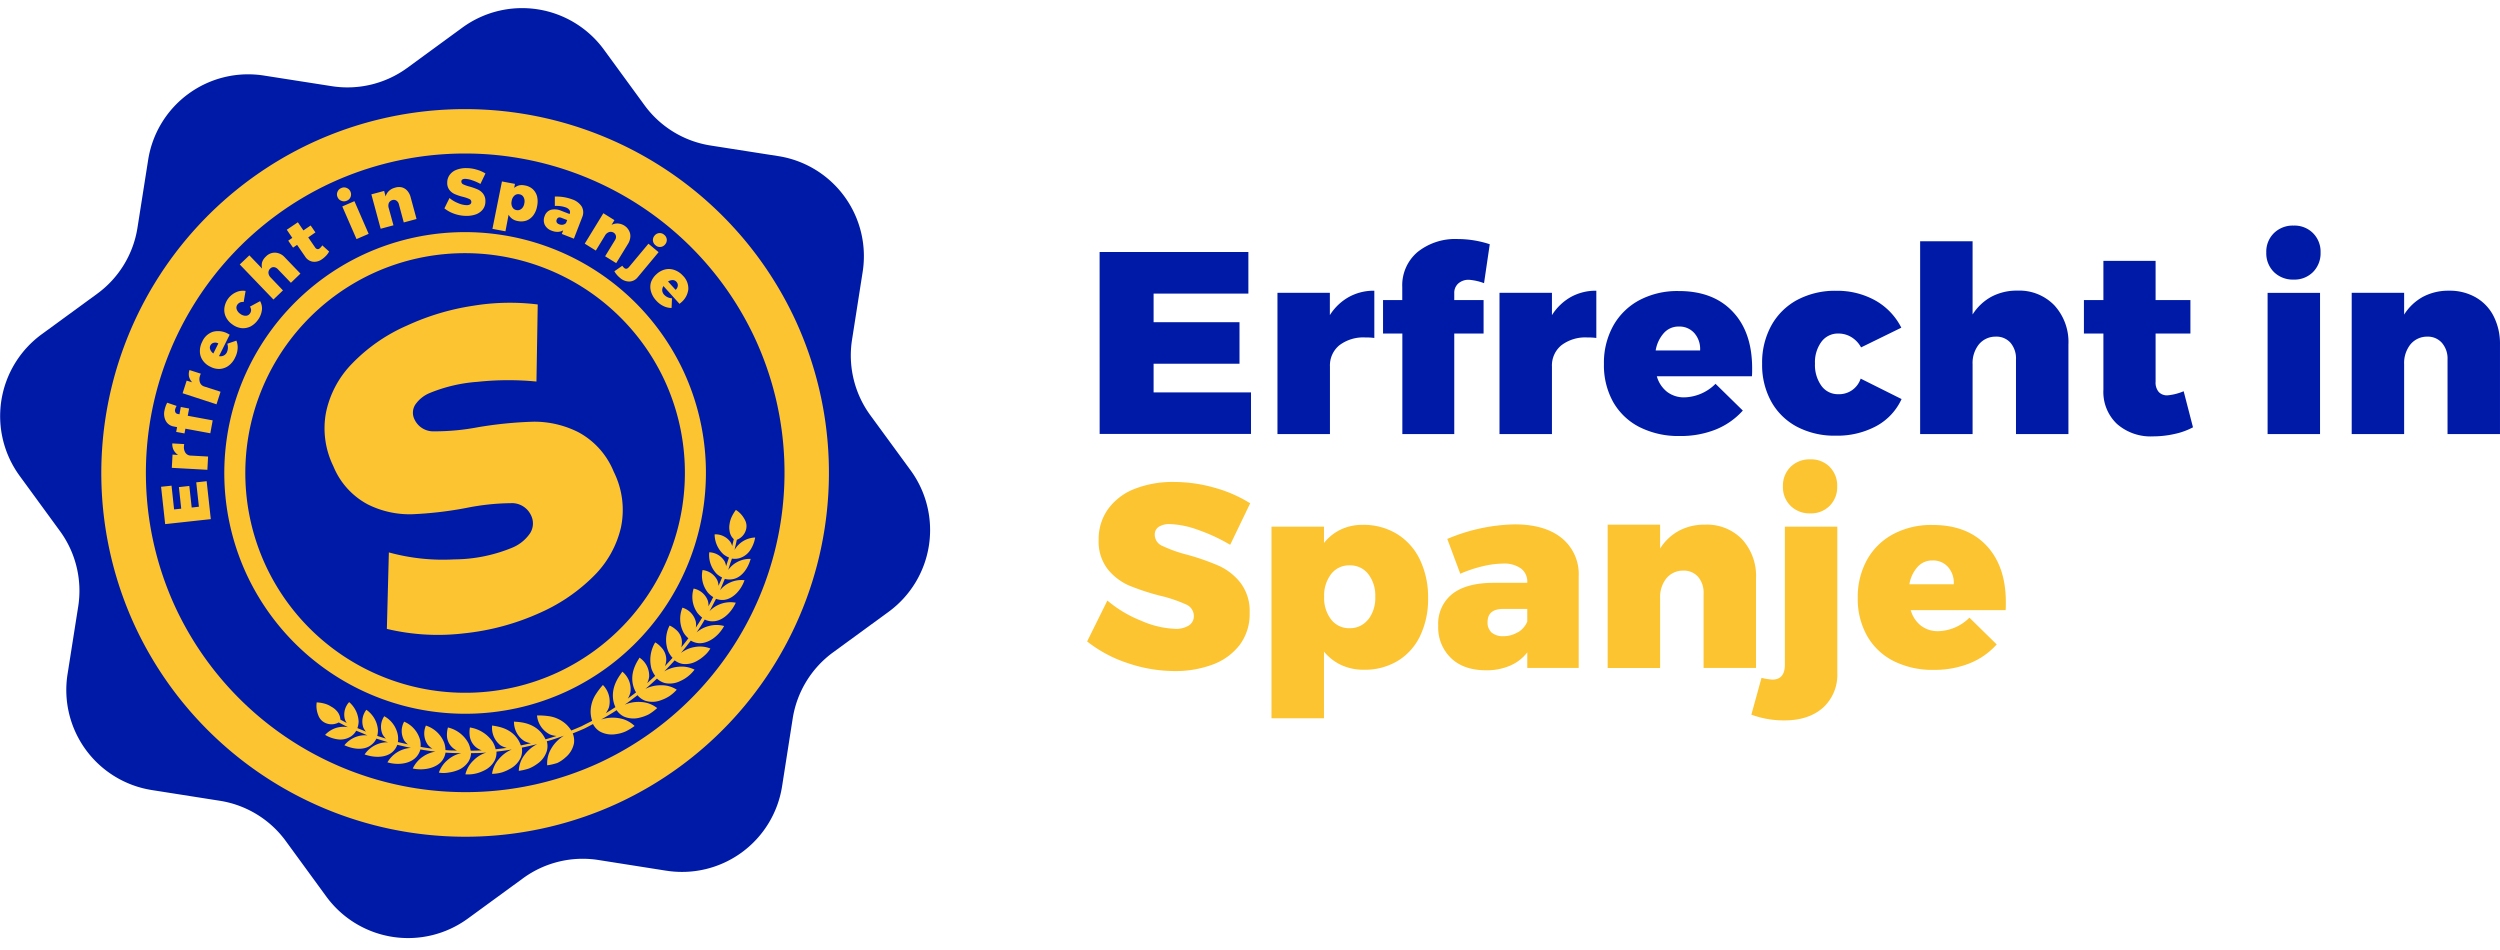
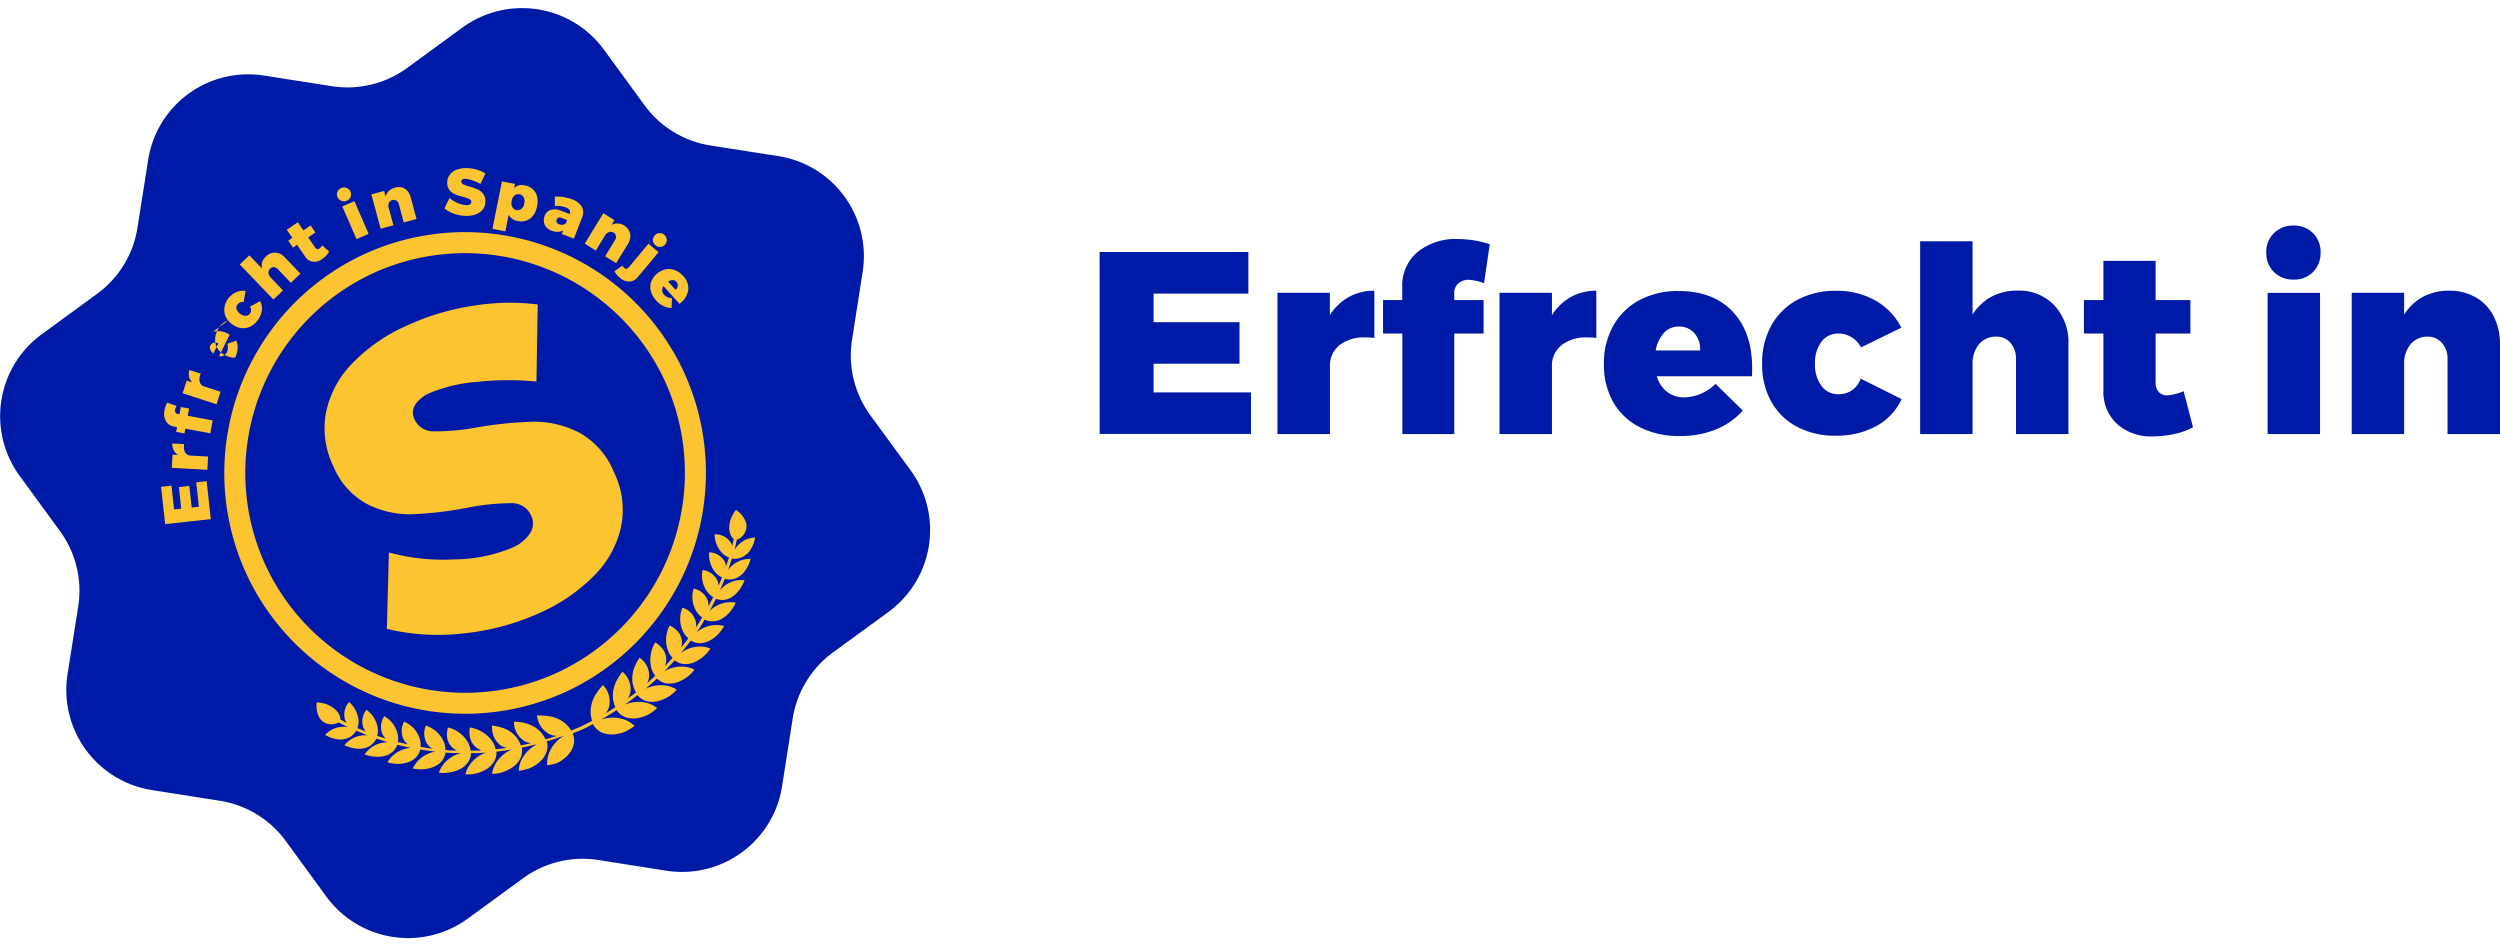
<svg xmlns="http://www.w3.org/2000/svg" width="200" height="76" fill="none" viewBox="0 0 200 76">
  <path fill="#001AA8" d="m53.302 69.656-5.428-.856a8.095 8.095 0 0 0-6.026 1.458l-4.43 3.234a8.103 8.103 0 0 1-11.316-1.772l-3.234-4.43a8.092 8.092 0 0 0-5.29-3.23l-5.428-.855a8.104 8.104 0 0 1-6.748-9.26l.855-5.428A8.095 8.095 0 0 0 4.8 42.49l-3.235-4.43a8.108 8.108 0 0 1 1.773-11.32l4.43-3.235a8.085 8.085 0 0 0 3.23-5.29l.855-5.428a8.098 8.098 0 0 1 9.26-6.743l5.428.85a8.112 8.112 0 0 0 6.025-1.453l4.431-3.238a8.108 8.108 0 0 1 11.32 1.772l3.235 4.43a8.091 8.091 0 0 0 5.29 3.235l5.427.85a8.1 8.1 0 0 1 6.744 9.26l-.85 5.428a8.112 8.112 0 0 0 1.452 6.026l3.24 4.43a8.103 8.103 0 0 1-1.773 11.316l-4.43 3.234a8.121 8.121 0 0 0-3.235 5.29l-.85 5.428a8.103 8.103 0 0 1-9.265 6.753Z" />
  <path fill="#FDC431" d="M38.207 30.546a12.36 12.36 0 0 0-3.806.886 2.61 2.61 0 0 0-1.188.953 1.204 1.204 0 0 0-.044 1.187 1.658 1.658 0 0 0 1.582.935 18.447 18.447 0 0 0 3.482-.328 32.1 32.1 0 0 1 4.466-.443 7.818 7.818 0 0 1 3.59.851 6.246 6.246 0 0 1 2.808 3.146 6.84 6.84 0 0 1 .58 4.457 8.005 8.005 0 0 1-2.18 3.895 14.177 14.177 0 0 1-4.257 2.92 19.604 19.604 0 0 1-6.141 1.665 17.566 17.566 0 0 1-6.15-.359l.16-6.118a16.27 16.27 0 0 0 5.215.558 12.336 12.336 0 0 0 4.608-.917 3.212 3.212 0 0 0 1.48-1.183 1.459 1.459 0 0 0 .061-1.445 1.684 1.684 0 0 0-1.626-.952 18.88 18.88 0 0 0-3.5.372c-1.449.28-2.916.452-4.39.514a7.484 7.484 0 0 1-3.545-.793 6.043 6.043 0 0 1-2.747-3.057 6.88 6.88 0 0 1-.59-4.262 7.868 7.868 0 0 1 2.074-3.922 13.77 13.77 0 0 1 4.43-3.07 19.582 19.582 0 0 1 5.282-1.577 18.141 18.141 0 0 1 5.157-.102l-.102 6.167a23.152 23.152 0 0 0-4.71.022Z" />
-   <path fill="#FDC431" d="M49.403 64.272a29.145 29.145 0 0 1-38.631-14.24 29.149 29.149 0 0 1 14.24-38.635 29.145 29.145 0 0 1 38.635 14.245 29.14 29.14 0 0 1-14.244 38.63ZM26.5 14.622a25.6 25.6 0 0 0-12.486 33.922 25.596 25.596 0 0 0 33.899 12.494A25.591 25.591 0 0 0 60.422 27.12 25.596 25.596 0 0 0 26.5 14.623Z" />
  <path fill="#FDC431" d="M45.282 55.336a19.295 19.295 0 0 1-25.573-9.429 19.295 19.295 0 0 1 9.428-25.573 19.3 19.3 0 0 1 25.574 9.428 19.3 19.3 0 0 1-9.429 25.574Zm-15.44-33.474a17.607 17.607 0 0 0-8.605 23.34 17.607 17.607 0 0 0 23.35 8.605 17.616 17.616 0 0 0 8.595-23.34 17.616 17.616 0 0 0-23.34-8.605ZM13.213 41.929l-.327-2.987.837-.088.204 1.9.571-.061-.186-1.724.833-.093.19 1.728.577-.067-.213-1.95.833-.092.332 3.035-3.65.399Zm.674-5.933a1.023 1.023 0 0 1-.102-.523l.953.053a1.24 1.24 0 0 0-.023.182.815.815 0 0 0 .129.527.53.53 0 0 0 .443.213l1.36.075-.057 1.06-2.845-.156.058-1.059.443.027a1.08 1.08 0 0 1-.36-.399ZM14.042 33a.24.24 0 0 0 .182.116l.133.027.106-.585.665.124-.107.58 1.994.368-.19 1.032-1.994-.367-.071.38-.665-.123.071-.381-.257-.05a.886.886 0 0 1-.642-.442 1.22 1.22 0 0 1-.107-.846c.04-.216.113-.424.217-.616l.754.257a1.009 1.009 0 0 0-.124.288.32.32 0 0 0 .035.239Z" />
-   <path fill="#FDC431" d="M15.123 30.134a.998.998 0 0 1 .036-.531l.908.292a.729.729 0 0 0-.067.168.793.793 0 0 0 0 .545.52.52 0 0 0 .35.315l1.294.416-.323 1.006-2.712-.886.324-1.01.443.137a1.059 1.059 0 0 1-.253-.452Zm1.914-3.593c.404-.105.833-.05 1.196.155l.142.08-.855 1.715a.577.577 0 0 0 .372-.045.567.567 0 0 0 .257-.261.949.949 0 0 0 .036-.687l.726-.248c.084.21.118.435.098.66-.021.245-.09.483-.204.7a1.702 1.702 0 0 1-.523.651 1.33 1.33 0 0 1-.695.253c-.266.01-.53-.05-.762-.177a1.51 1.51 0 0 1-.607-.51 1.258 1.258 0 0 1-.226-.704 1.617 1.617 0 0 1 .186-.785 1.424 1.424 0 0 1 .86-.797Zm.049.886a.394.394 0 0 0-.261.222.385.385 0 0 0 0 .328.7.7 0 0 0 .243.3l.399-.801a.496.496 0 0 0-.381-.049Zm2.126-3.234a.51.51 0 0 0-.217.173.412.412 0 0 0-.062.372c.05.149.148.277.28.363a.705.705 0 0 0 .442.16.399.399 0 0 0 .337-.178.444.444 0 0 0 0-.55l.815-.442c.127.223.177.481.142.735-.04.282-.151.549-.323.776a1.658 1.658 0 0 1-.607.527 1.33 1.33 0 0 1-.718.12 1.524 1.524 0 0 1-.722-.302 1.533 1.533 0 0 1-.514-.602 1.29 1.29 0 0 1-.11-.731 1.604 1.604 0 0 1 .934-1.236c.237-.11.5-.145.758-.102l-.155.886a.549.549 0 0 0-.28.03Zm2.818-3.979c.29.02.558.154.75.372l1.253 1.303-.762.735-1.041-1.085a.505.505 0 0 0-.315-.169.376.376 0 0 0-.301.12.443.443 0 0 0-.138.35.612.612 0 0 0 .187.372l.974 1.02-.762.73-2.694-2.804.767-.731 1.023 1.063a1.023 1.023 0 0 1 0-.518c.06-.17.162-.323.297-.443a.975.975 0 0 1 .762-.315Zm4.298-.093a1.417 1.417 0 0 1-.23.324c-.1.108-.211.205-.333.288a1.02 1.02 0 0 1-.74.203.886.886 0 0 1-.615-.412l-.643-.935-.323.222-.386-.558.328-.222-.443-.651.886-.598.443.651.58-.394.382.553-.576.4.55.801c.037.063.097.11.168.133a.225.225 0 0 0 .186-.044c.087-.072.161-.157.221-.253l.545.492Zm1.055-3.606.97-.421 1.138 2.614-.97.42-1.139-2.613Zm.363-1.472a.538.538 0 0 1 .297.302.557.557 0 0 1 0 .42.527.527 0 0 1-.302.293.528.528 0 0 1-.443 0 .514.514 0 0 1-.296-.297.517.517 0 0 1 0-.42.535.535 0 0 1 .3-.297.519.519 0 0 1 .448 0h-.004Zm4.391-.057a.886.886 0 0 1 .443.27c.13.15.222.327.27.519l.474 1.745-1.023.275-.39-1.453a.492.492 0 0 0-.2-.293.377.377 0 0 0-.319-.044.443.443 0 0 0-.288.24.644.644 0 0 0 0 .42l.373 1.36-1.024.275-.744-2.751 1.023-.275.115.443a.997.997 0 0 1 .27-.443c.136-.125.3-.213.48-.257.173-.06.36-.07.54-.031Zm5.649-.558a1.872 1.872 0 0 0-.576-.12.398.398 0 0 0-.222.053.186.186 0 0 0-.08.16.249.249 0 0 0 .156.23c.16.073.325.13.496.173.219.06.433.136.642.226.174.075.326.192.443.341.131.175.197.39.186.607.008.232-.062.46-.199.647a1.25 1.25 0 0 1-.545.399 2.218 2.218 0 0 1-.766.128 2.978 2.978 0 0 1-.949-.16 2.656 2.656 0 0 1-.82-.442l.408-.829c.203.173.434.31.683.408.216.098.45.154.686.164a.5.5 0 0 0 .28-.067.222.222 0 0 0 .097-.195.248.248 0 0 0-.16-.23 2.806 2.806 0 0 0-.505-.173 4.076 4.076 0 0 1-.633-.208 1.09 1.09 0 0 1-.443-.332.886.886 0 0 1-.186-.59 1.033 1.033 0 0 1 .19-.62c.134-.185.319-.327.532-.408.254-.098.525-.146.797-.142.28 0 .557.041.825.12.251.068.491.173.713.31l-.403.838a3.456 3.456 0 0 0-.647-.288Zm4.82.691c.175.159.3.365.36.594.059.26.059.532 0 .793-.044.26-.147.508-.302.722a1.219 1.219 0 0 1-.536.412c-.227.08-.47.095-.705.044a1.063 1.063 0 0 1-.443-.177.956.956 0 0 1-.292-.332l-.253 1.329-1.041-.195.762-3.793 1.041.195-.062.324c.112-.095.244-.165.386-.204.146-.032.297-.032.443 0 .237.033.46.133.642.288Zm-.886 1.586a.709.709 0 0 0 .226-.443.7.7 0 0 0-.053-.474.443.443 0 0 0-.337-.244.444.444 0 0 0-.399.102.709.709 0 0 0-.225.443.695.695 0 0 0 .053.474.444.444 0 0 0 .332.244.443.443 0 0 0 .394-.102h.01Zm4.82-.177a.953.953 0 0 1 .04.837l-.669 1.728-.965-.377.11-.292a.833.833 0 0 1-.416.124 1.184 1.184 0 0 1-.492-.088.97.97 0 0 1-.572-.483.887.887 0 0 1 0-.7.777.777 0 0 1 .492-.492c.284-.068.582-.038.846.084l.652.253a.328.328 0 0 0 0-.302.567.567 0 0 0-.306-.226 1.893 1.893 0 0 0-.394-.097 2.424 2.424 0 0 0-.479-.022v-.75c.471-.015.94.06 1.383.222.315.1.587.305.77.58Zm-1.51 1.449a.47.47 0 0 0 .252-.133l.093-.24-.443-.172c-.195-.08-.328-.036-.394.133a.265.265 0 0 0 0 .226.332.332 0 0 0 .195.15.54.54 0 0 0 .297.036Zm5.286.469a.885.885 0 0 1 .11.51c-.016.197-.08.387-.186.554l-.944 1.541-.886-.549.785-1.285c.07-.1.1-.224.08-.345a.407.407 0 0 0-.187-.262.444.444 0 0 0-.372-.04.59.59 0 0 0-.315.27l-.735 1.206-.886-.554 1.489-2.433.886.554-.23.377a1.02 1.02 0 0 1 .513-.11c.183.014.36.073.514.172.154.097.28.233.364.394Zm-.386 2.987c.129.11.257.084.386-.067l1.56-1.87.81.678-1.661 1.994a.885.885 0 0 1-.674.354 1.116 1.116 0 0 1-.758-.3 1.795 1.795 0 0 1-.443-.52l.634-.442a.99.99 0 0 0 .146.172Zm3.412-2.278a.53.53 0 0 1-.133.399.528.528 0 0 1-.582.178.508.508 0 0 1-.185-.112.536.536 0 0 1-.208-.367.537.537 0 0 1 .133-.404.524.524 0 0 1 .771-.062.529.529 0 0 1 .204.368Zm1.723 3.992a1.586 1.586 0 0 1-.58 1.055l-.124.106-1.285-1.422a.603.603 0 0 0-.098.363.576.576 0 0 0 .155.332.921.921 0 0 0 .625.284l-.031.77a1.44 1.44 0 0 1-.651-.15 1.829 1.829 0 0 1-.58-.443 1.718 1.718 0 0 1-.417-.727 1.295 1.295 0 0 1 0-.735 1.54 1.54 0 0 1 .443-.647c.196-.186.437-.317.7-.38.245-.056.5-.039.735.048.255.09.484.242.665.443a1.435 1.435 0 0 1 .443 1.103Zm-.842-.279a.392.392 0 0 0-.11-.323.381.381 0 0 0-.302-.138.696.696 0 0 0-.368.115l.603.665a.487.487 0 0 0 .177-.319ZM46.55 58.087c-.284.124-.568.244-.851.355a2.346 2.346 0 0 0-.443-.532 2.623 2.623 0 0 0-1.41-.625 6.206 6.206 0 0 0-.885-.049 1.888 1.888 0 0 0 1.028 1.516c.17.07.352.111.536.124-.288.093-.576.186-.886.27a2.297 2.297 0 0 0-.368-.563c-.798-.886-1.954-.815-2.153-.855a1.822 1.822 0 0 0 .837 1.564c.164.083.34.138.523.164-.27.062-.54.124-.811.177a2.143 2.143 0 0 0-.301-.58c-.683-.926-1.804-.953-1.994-1.015a1.773 1.773 0 0 0 .656 1.578c.157.098.329.17.51.212-.293.045-.581.08-.887.111a1.966 1.966 0 0 0-.235-.59 2.702 2.702 0 0 0-1.82-1.151 1.92 1.92 0 0 0-.027.576 1.422 1.422 0 0 0 .505 1.001c.14.11.297.196.465.253-.295.017-.59.026-.886.026-.03-.2-.086-.395-.169-.58a2.512 2.512 0 0 0-1.648-1.276c-.052.181-.08.37-.08.558a1.352 1.352 0 0 0 .798 1.285c-.301 0-.602 0-.917-.035a1.957 1.957 0 0 0-.102-.585 2.335 2.335 0 0 0-1.462-1.374 1.564 1.564 0 0 0 .155 1.538c.104.125.23.23.372.31a20.19 20.19 0 0 1-.952-.142c.014-.187 0-.375-.04-.558a2.215 2.215 0 0 0-1.276-1.462 1.53 1.53 0 0 0 0 1.497c.083.123.186.23.305.32l-.806-.187a1.797 1.797 0 0 0 0-.536 2.158 2.158 0 0 0-1.09-1.529 1.51 1.51 0 0 0-.133 1.458c.072.125.161.238.266.337l-.696-.222c.047-.171.064-.35.053-.527a2.165 2.165 0 0 0-.921-1.56 1.51 1.51 0 0 0-.248 1.405 1.2 1.2 0 0 0 .221.346c-.146-.062-.297-.129-.443-.186l-.248-.102c.06-.164.093-.336.098-.51a2.175 2.175 0 0 0-.758-1.568 1.47 1.47 0 0 0-.354 1.329c.032.123.088.239.163.341l-.509-.27a1.103 1.103 0 0 0-.284-.683 1.507 1.507 0 0 0-.443-.35 1.818 1.818 0 0 0-.443-.217 2.89 2.89 0 0 0-.726-.128c-.05.354-.004.715.133 1.045a1.063 1.063 0 0 0 .629.63 1.197 1.197 0 0 0 1.001-.071c.244.128.492.261.744.38a2.039 2.039 0 0 0-.912.045 2.03 2.03 0 0 0-.922.572c.339.203.719.329 1.112.367a1.56 1.56 0 0 0 .98-.261c.164-.116.3-.267.398-.443l.235.097c.146.058.297.12.443.186l.217.093a2.052 2.052 0 0 0-.93.124 2.145 2.145 0 0 0-.913.665c.802.363 1.648.403 2.184-.053.16-.13.289-.293.377-.479l.94.297a2.123 2.123 0 0 0-.998.209c-.358.17-.664.433-.886.762.886.31 1.773.239 2.26-.226a1.39 1.39 0 0 0 .354-.545c.377.088.74.172 1.095.248a2.326 2.326 0 0 0-1.883 1.156c.921.262 1.852.089 2.321-.443.15-.169.258-.37.315-.59.412.072.81.13 1.205.174a2.448 2.448 0 0 0-1.023.416 2.34 2.34 0 0 0-.79.935c.98.2 1.933-.075 2.358-.642.137-.186.226-.402.261-.63.412.027.816.045 1.21.04h.062a2.431 2.431 0 0 0-1.086.536 2.303 2.303 0 0 0-.717 1.024c.248.042.5.042.748 0a3.1 3.1 0 0 0 .678-.164c.385-.127.716-.38.94-.718.127-.204.198-.438.208-.678.408 0 .815 0 1.227-.049a2.53 2.53 0 0 0-1.046.647c-.312.298-.532.68-.633 1.1a2.8 2.8 0 0 0 1.458-.289 1.83 1.83 0 0 0 .886-.82c.107-.22.156-.464.142-.708.407-.045.82-.102 1.227-.173-.403.17-.758.434-1.037.77a2.26 2.26 0 0 0-.545 1.18 3.1 3.1 0 0 0 .798-.116c.237-.077.466-.18.682-.306a1.91 1.91 0 0 0 .837-.926c.086-.24.11-.497.067-.748.412-.084.824-.178 1.236-.284-.413.207-.768.51-1.037.886-.273.363-.427.8-.443 1.254a4.23 4.23 0 0 0 .81-.186c.237-.095.46-.22.665-.372.366-.245.637-.608.767-1.028a1.44 1.44 0 0 0 0-.78l.341-.097a22.36 22.36 0 0 0 1.032-.35 2.916 2.916 0 0 0-1.023 1.04c-.24.401-.35.865-.319 1.33a4.47 4.47 0 0 0 .81-.186c.239-.115.458-.264.652-.443.348-.285.587-.681.678-1.121a1.55 1.55 0 0 0-.097-.802c.274-.11.549-.222.824-.341.274-.12.531-.27.797-.408a1.5 1.5 0 0 0 .545.594c.394.217.85.292 1.294.213a2.73 2.73 0 0 0 .757-.209 4.43 4.43 0 0 0 .731-.443 2.3 2.3 0 0 0-1.214-.616 2.942 2.942 0 0 0-1.462.102 25.3 25.3 0 0 0 .94-.558c.102-.062.2-.128.297-.195a1.5 1.5 0 0 0 .584.514 1.94 1.94 0 0 0 1.28.084c.25-.06.49-.149.719-.266.236-.144.458-.31.664-.496a2.26 2.26 0 0 0-1.236-.483 2.852 2.852 0 0 0-1.36.209c.35-.244.687-.497 1.019-.758.163.199.375.352.616.443.407.13.846.117 1.245-.036.236-.08.462-.186.673-.319a3.1 3.1 0 0 0 .607-.527 2.176 2.176 0 0 0-1.25-.354 2.696 2.696 0 0 0-1.258.288c.32-.266.625-.54.926-.824.178.17.396.294.634.358.407.086.832.033 1.205-.15.462-.2.864-.519 1.166-.922a2.278 2.278 0 0 0-1.25-.235 2.552 2.552 0 0 0-1.17.377c.288-.297.567-.594.833-.886.19.149.414.248.652.288.4.043.805-.045 1.152-.253.204-.113.394-.25.567-.407.193-.163.356-.358.483-.576a2.294 2.294 0 0 0-1.245-.12 2.526 2.526 0 0 0-1.113.479l.04-.049c.257-.297.505-.616.754-.944.195.121.417.193.646.209.71.04 1.538-.501 2.02-1.374-.4-.11-.822-.11-1.222 0a2.433 2.433 0 0 0-.98.51c.222-.324.444-.665.648-1.028.203.101.428.15.655.141.696 0 1.432-.615 1.83-1.488a2.321 2.321 0 0 0-2.104.682c.172-.315.345-.647.523-.992.206.078.427.107.646.084.674-.076 1.33-.714 1.635-1.573a2.186 2.186 0 0 0-1.152.181c-.315.138-.592.35-.806.62l.381-.908c.2.054.408.063.611.027.692-.11 1.215-.78 1.458-1.626a2.104 2.104 0 0 0-1.094.261c-.28.15-.52.364-.7.625l.066-.226c.049-.15.093-.306.146-.443.031-.08.054-.16.08-.24.193.033.391.024.58-.026.336-.096.63-.3.838-.58A2.6 2.6 0 0 0 60.413 43a1.999 1.999 0 0 0-1.653.997c.067-.275.129-.545.187-.816a1.179 1.179 0 0 0 .704-.717 1.037 1.037 0 0 0-.067-.886 1.989 1.989 0 0 0-.713-.785 3.127 3.127 0 0 0-.372.638 1.96 1.96 0 0 0-.133.492 1.523 1.523 0 0 0 0 .55c.03.253.15.487.337.66-.04.186-.084.372-.129.558a1.109 1.109 0 0 0-.15-.346 1.484 1.484 0 0 0-1.254-.598 2.19 2.19 0 0 0 .704 1.595c.134.108.283.195.443.257a4.993 4.993 0 0 1-.084.253c-.053.155-.097.31-.146.443a1.232 1.232 0 0 0-.12-.39 1.493 1.493 0 0 0-1.227-.722 2.168 2.168 0 0 0 .585 1.715c.131.122.28.223.443.3l-.288.67a1.25 1.25 0 0 0-.084-.421 1.494 1.494 0 0 0-1.192-.842 2.158 2.158 0 0 0 .443 1.821c.12.134.258.249.412.341-.128.253-.257.5-.381.736a1.407 1.407 0 0 0-.049-.443 1.529 1.529 0 0 0-1.138-.975 2.214 2.214 0 0 0 .283 1.918c.114.152.248.286.399.4-.169.283-.337.548-.51.81.032-.16.032-.324 0-.483a1.564 1.564 0 0 0-1.067-1.117 2.34 2.34 0 0 0 .097 2.008c.102.166.229.315.377.443-.186.252-.377.491-.568.722a1.49 1.49 0 0 0 .05-.488 1.33 1.33 0 0 0-.51-.952 1.876 1.876 0 0 0-.474-.302 2.498 2.498 0 0 0-.102 2.078c.086.185.2.355.337.506-.2.226-.404.443-.612.673.068-.165.105-.34.11-.518a1.42 1.42 0 0 0-.442-1.037 1.742 1.742 0 0 0-.443-.355 2.72 2.72 0 0 0-.297 2.114c.07.201.17.39.297.563-.213.199-.443.398-.647.589.086-.163.142-.34.164-.523a1.733 1.733 0 0 0-.776-1.524c-.075.186-.78 1.054-.518 2.175.05.214.131.419.244.607-.217.169-.443.333-.66.496.099-.155.17-.325.212-.505a1.807 1.807 0 0 0-.647-1.648c-.097.178-.886 1.024-.74 2.193.028.223.09.44.186.643-.257.168-.509.328-.77.487.11-.148.196-.313.257-.487a1.891 1.891 0 0 0-.488-1.772c-.199.22-.38.455-.54.704a2.605 2.605 0 0 0-.443 1.48c.008.232.048.461.12.682-.267.146-.541.27-.82.421Z" />
+   <path fill="#FDC431" d="M15.123 30.134a.998.998 0 0 1 .036-.531l.908.292a.729.729 0 0 0-.067.168.793.793 0 0 0 0 .545.52.52 0 0 0 .35.315l1.294.416-.323 1.006-2.712-.886.324-1.01.443.137a1.059 1.059 0 0 1-.253-.452Zm1.914-3.593c.404-.105.833-.05 1.196.155l.142.08-.855 1.715a.577.577 0 0 0 .372-.045.567.567 0 0 0 .257-.261.949.949 0 0 0 .036-.687l.726-.248c.084.21.118.435.098.66-.021.245-.09.483-.204.7c-.266.01-.53-.05-.762-.177a1.51 1.51 0 0 1-.607-.51 1.258 1.258 0 0 1-.226-.704 1.617 1.617 0 0 1 .186-.785 1.424 1.424 0 0 1 .86-.797Zm.049.886a.394.394 0 0 0-.261.222.385.385 0 0 0 0 .328.7.7 0 0 0 .243.3l.399-.801a.496.496 0 0 0-.381-.049Zm2.126-3.234a.51.51 0 0 0-.217.173.412.412 0 0 0-.062.372c.05.149.148.277.28.363a.705.705 0 0 0 .442.16.399.399 0 0 0 .337-.178.444.444 0 0 0 0-.55l.815-.442c.127.223.177.481.142.735-.04.282-.151.549-.323.776a1.658 1.658 0 0 1-.607.527 1.33 1.33 0 0 1-.718.12 1.524 1.524 0 0 1-.722-.302 1.533 1.533 0 0 1-.514-.602 1.29 1.29 0 0 1-.11-.731 1.604 1.604 0 0 1 .934-1.236c.237-.11.5-.145.758-.102l-.155.886a.549.549 0 0 0-.28.03Zm2.818-3.979c.29.02.558.154.75.372l1.253 1.303-.762.735-1.041-1.085a.505.505 0 0 0-.315-.169.376.376 0 0 0-.301.12.443.443 0 0 0-.138.35.612.612 0 0 0 .187.372l.974 1.02-.762.73-2.694-2.804.767-.731 1.023 1.063a1.023 1.023 0 0 1 0-.518c.06-.17.162-.323.297-.443a.975.975 0 0 1 .762-.315Zm4.298-.093a1.417 1.417 0 0 1-.23.324c-.1.108-.211.205-.333.288a1.02 1.02 0 0 1-.74.203.886.886 0 0 1-.615-.412l-.643-.935-.323.222-.386-.558.328-.222-.443-.651.886-.598.443.651.58-.394.382.553-.576.4.55.801c.037.063.097.11.168.133a.225.225 0 0 0 .186-.044c.087-.072.161-.157.221-.253l.545.492Zm1.055-3.606.97-.421 1.138 2.614-.97.42-1.139-2.613Zm.363-1.472a.538.538 0 0 1 .297.302.557.557 0 0 1 0 .42.527.527 0 0 1-.302.293.528.528 0 0 1-.443 0 .514.514 0 0 1-.296-.297.517.517 0 0 1 0-.42.535.535 0 0 1 .3-.297.519.519 0 0 1 .448 0h-.004Zm4.391-.057a.886.886 0 0 1 .443.27c.13.15.222.327.27.519l.474 1.745-1.023.275-.39-1.453a.492.492 0 0 0-.2-.293.377.377 0 0 0-.319-.044.443.443 0 0 0-.288.24.644.644 0 0 0 0 .42l.373 1.36-1.024.275-.744-2.751 1.023-.275.115.443a.997.997 0 0 1 .27-.443c.136-.125.3-.213.48-.257.173-.06.36-.07.54-.031Zm5.649-.558a1.872 1.872 0 0 0-.576-.12.398.398 0 0 0-.222.053.186.186 0 0 0-.08.16.249.249 0 0 0 .156.23c.16.073.325.13.496.173.219.06.433.136.642.226.174.075.326.192.443.341.131.175.197.39.186.607.008.232-.062.46-.199.647a1.25 1.25 0 0 1-.545.399 2.218 2.218 0 0 1-.766.128 2.978 2.978 0 0 1-.949-.16 2.656 2.656 0 0 1-.82-.442l.408-.829c.203.173.434.31.683.408.216.098.45.154.686.164a.5.5 0 0 0 .28-.067.222.222 0 0 0 .097-.195.248.248 0 0 0-.16-.23 2.806 2.806 0 0 0-.505-.173 4.076 4.076 0 0 1-.633-.208 1.09 1.09 0 0 1-.443-.332.886.886 0 0 1-.186-.59 1.033 1.033 0 0 1 .19-.62c.134-.185.319-.327.532-.408.254-.098.525-.146.797-.142.28 0 .557.041.825.12.251.068.491.173.713.31l-.403.838a3.456 3.456 0 0 0-.647-.288Zm4.82.691c.175.159.3.365.36.594.059.26.059.532 0 .793-.044.26-.147.508-.302.722a1.219 1.219 0 0 1-.536.412c-.227.08-.47.095-.705.044a1.063 1.063 0 0 1-.443-.177.956.956 0 0 1-.292-.332l-.253 1.329-1.041-.195.762-3.793 1.041.195-.062.324c.112-.095.244-.165.386-.204.146-.032.297-.032.443 0 .237.033.46.133.642.288Zm-.886 1.586a.709.709 0 0 0 .226-.443.7.7 0 0 0-.053-.474.443.443 0 0 0-.337-.244.444.444 0 0 0-.399.102.709.709 0 0 0-.225.443.695.695 0 0 0 .053.474.444.444 0 0 0 .332.244.443.443 0 0 0 .394-.102h.01Zm4.82-.177a.953.953 0 0 1 .04.837l-.669 1.728-.965-.377.11-.292a.833.833 0 0 1-.416.124 1.184 1.184 0 0 1-.492-.088.97.97 0 0 1-.572-.483.887.887 0 0 1 0-.7.777.777 0 0 1 .492-.492c.284-.068.582-.038.846.084l.652.253a.328.328 0 0 0 0-.302.567.567 0 0 0-.306-.226 1.893 1.893 0 0 0-.394-.097 2.424 2.424 0 0 0-.479-.022v-.75c.471-.015.94.06 1.383.222.315.1.587.305.77.58Zm-1.51 1.449a.47.47 0 0 0 .252-.133l.093-.24-.443-.172c-.195-.08-.328-.036-.394.133a.265.265 0 0 0 0 .226.332.332 0 0 0 .195.15.54.54 0 0 0 .297.036Zm5.286.469a.885.885 0 0 1 .11.51c-.016.197-.08.387-.186.554l-.944 1.541-.886-.549.785-1.285c.07-.1.1-.224.08-.345a.407.407 0 0 0-.187-.262.444.444 0 0 0-.372-.04.59.59 0 0 0-.315.27l-.735 1.206-.886-.554 1.489-2.433.886.554-.23.377a1.02 1.02 0 0 1 .513-.11c.183.014.36.073.514.172.154.097.28.233.364.394Zm-.386 2.987c.129.11.257.084.386-.067l1.56-1.87.81.678-1.661 1.994a.885.885 0 0 1-.674.354 1.116 1.116 0 0 1-.758-.3 1.795 1.795 0 0 1-.443-.52l.634-.442a.99.99 0 0 0 .146.172Zm3.412-2.278a.53.53 0 0 1-.133.399.528.528 0 0 1-.582.178.508.508 0 0 1-.185-.112.536.536 0 0 1-.208-.367.537.537 0 0 1 .133-.404.524.524 0 0 1 .771-.062.529.529 0 0 1 .204.368Zm1.723 3.992a1.586 1.586 0 0 1-.58 1.055l-.124.106-1.285-1.422a.603.603 0 0 0-.098.363.576.576 0 0 0 .155.332.921.921 0 0 0 .625.284l-.031.77a1.44 1.44 0 0 1-.651-.15 1.829 1.829 0 0 1-.58-.443 1.718 1.718 0 0 1-.417-.727 1.295 1.295 0 0 1 0-.735 1.54 1.54 0 0 1 .443-.647c.196-.186.437-.317.7-.38.245-.056.5-.039.735.048.255.09.484.242.665.443a1.435 1.435 0 0 1 .443 1.103Zm-.842-.279a.392.392 0 0 0-.11-.323.381.381 0 0 0-.302-.138.696.696 0 0 0-.368.115l.603.665a.487.487 0 0 0 .177-.319ZM46.55 58.087c-.284.124-.568.244-.851.355a2.346 2.346 0 0 0-.443-.532 2.623 2.623 0 0 0-1.41-.625 6.206 6.206 0 0 0-.885-.049 1.888 1.888 0 0 0 1.028 1.516c.17.07.352.111.536.124-.288.093-.576.186-.886.27a2.297 2.297 0 0 0-.368-.563c-.798-.886-1.954-.815-2.153-.855a1.822 1.822 0 0 0 .837 1.564c.164.083.34.138.523.164-.27.062-.54.124-.811.177a2.143 2.143 0 0 0-.301-.58c-.683-.926-1.804-.953-1.994-1.015a1.773 1.773 0 0 0 .656 1.578c.157.098.329.17.51.212-.293.045-.581.08-.887.111a1.966 1.966 0 0 0-.235-.59 2.702 2.702 0 0 0-1.82-1.151 1.92 1.92 0 0 0-.027.576 1.422 1.422 0 0 0 .505 1.001c.14.11.297.196.465.253-.295.017-.59.026-.886.026-.03-.2-.086-.395-.169-.58a2.512 2.512 0 0 0-1.648-1.276c-.052.181-.08.37-.08.558a1.352 1.352 0 0 0 .798 1.285c-.301 0-.602 0-.917-.035a1.957 1.957 0 0 0-.102-.585 2.335 2.335 0 0 0-1.462-1.374 1.564 1.564 0 0 0 .155 1.538c.104.125.23.23.372.31a20.19 20.19 0 0 1-.952-.142c.014-.187 0-.375-.04-.558a2.215 2.215 0 0 0-1.276-1.462 1.53 1.53 0 0 0 0 1.497c.083.123.186.23.305.32l-.806-.187a1.797 1.797 0 0 0 0-.536 2.158 2.158 0 0 0-1.09-1.529 1.51 1.51 0 0 0-.133 1.458c.072.125.161.238.266.337l-.696-.222c.047-.171.064-.35.053-.527a2.165 2.165 0 0 0-.921-1.56 1.51 1.51 0 0 0-.248 1.405 1.2 1.2 0 0 0 .221.346c-.146-.062-.297-.129-.443-.186l-.248-.102c.06-.164.093-.336.098-.51a2.175 2.175 0 0 0-.758-1.568 1.47 1.47 0 0 0-.354 1.329c.032.123.088.239.163.341l-.509-.27a1.103 1.103 0 0 0-.284-.683 1.507 1.507 0 0 0-.443-.35 1.818 1.818 0 0 0-.443-.217 2.89 2.89 0 0 0-.726-.128c-.05.354-.004.715.133 1.045a1.063 1.063 0 0 0 .629.63 1.197 1.197 0 0 0 1.001-.071c.244.128.492.261.744.38a2.039 2.039 0 0 0-.912.045 2.03 2.03 0 0 0-.922.572c.339.203.719.329 1.112.367a1.56 1.56 0 0 0 .98-.261c.164-.116.3-.267.398-.443l.235.097c.146.058.297.12.443.186l.217.093a2.052 2.052 0 0 0-.93.124 2.145 2.145 0 0 0-.913.665c.802.363 1.648.403 2.184-.053.16-.13.289-.293.377-.479l.94.297a2.123 2.123 0 0 0-.998.209c-.358.17-.664.433-.886.762.886.31 1.773.239 2.26-.226a1.39 1.39 0 0 0 .354-.545c.377.088.74.172 1.095.248a2.326 2.326 0 0 0-1.883 1.156c.921.262 1.852.089 2.321-.443.15-.169.258-.37.315-.59.412.072.81.13 1.205.174a2.448 2.448 0 0 0-1.023.416 2.34 2.34 0 0 0-.79.935c.98.2 1.933-.075 2.358-.642.137-.186.226-.402.261-.63.412.027.816.045 1.21.04h.062a2.431 2.431 0 0 0-1.086.536 2.303 2.303 0 0 0-.717 1.024c.248.042.5.042.748 0a3.1 3.1 0 0 0 .678-.164c.385-.127.716-.38.94-.718.127-.204.198-.438.208-.678.408 0 .815 0 1.227-.049a2.53 2.53 0 0 0-1.046.647c-.312.298-.532.68-.633 1.1a2.8 2.8 0 0 0 1.458-.289 1.83 1.83 0 0 0 .886-.82c.107-.22.156-.464.142-.708.407-.045.82-.102 1.227-.173-.403.17-.758.434-1.037.77a2.26 2.26 0 0 0-.545 1.18 3.1 3.1 0 0 0 .798-.116c.237-.077.466-.18.682-.306a1.91 1.91 0 0 0 .837-.926c.086-.24.11-.497.067-.748.412-.084.824-.178 1.236-.284-.413.207-.768.51-1.037.886-.273.363-.427.8-.443 1.254a4.23 4.23 0 0 0 .81-.186c.237-.095.46-.22.665-.372.366-.245.637-.608.767-1.028a1.44 1.44 0 0 0 0-.78l.341-.097a22.36 22.36 0 0 0 1.032-.35 2.916 2.916 0 0 0-1.023 1.04c-.24.401-.35.865-.319 1.33a4.47 4.47 0 0 0 .81-.186c.239-.115.458-.264.652-.443.348-.285.587-.681.678-1.121a1.55 1.55 0 0 0-.097-.802c.274-.11.549-.222.824-.341.274-.12.531-.27.797-.408a1.5 1.5 0 0 0 .545.594c.394.217.85.292 1.294.213a2.73 2.73 0 0 0 .757-.209 4.43 4.43 0 0 0 .731-.443 2.3 2.3 0 0 0-1.214-.616 2.942 2.942 0 0 0-1.462.102 25.3 25.3 0 0 0 .94-.558c.102-.062.2-.128.297-.195a1.5 1.5 0 0 0 .584.514 1.94 1.94 0 0 0 1.28.084c.25-.06.49-.149.719-.266.236-.144.458-.31.664-.496a2.26 2.26 0 0 0-1.236-.483 2.852 2.852 0 0 0-1.36.209c.35-.244.687-.497 1.019-.758.163.199.375.352.616.443.407.13.846.117 1.245-.036.236-.08.462-.186.673-.319a3.1 3.1 0 0 0 .607-.527 2.176 2.176 0 0 0-1.25-.354 2.696 2.696 0 0 0-1.258.288c.32-.266.625-.54.926-.824.178.17.396.294.634.358.407.086.832.033 1.205-.15.462-.2.864-.519 1.166-.922a2.278 2.278 0 0 0-1.25-.235 2.552 2.552 0 0 0-1.17.377c.288-.297.567-.594.833-.886.19.149.414.248.652.288.4.043.805-.045 1.152-.253.204-.113.394-.25.567-.407.193-.163.356-.358.483-.576a2.294 2.294 0 0 0-1.245-.12 2.526 2.526 0 0 0-1.113.479l.04-.049c.257-.297.505-.616.754-.944.195.121.417.193.646.209.71.04 1.538-.501 2.02-1.374-.4-.11-.822-.11-1.222 0a2.433 2.433 0 0 0-.98.51c.222-.324.444-.665.648-1.028.203.101.428.15.655.141.696 0 1.432-.615 1.83-1.488a2.321 2.321 0 0 0-2.104.682c.172-.315.345-.647.523-.992.206.078.427.107.646.084.674-.076 1.33-.714 1.635-1.573a2.186 2.186 0 0 0-1.152.181c-.315.138-.592.35-.806.62l.381-.908c.2.054.408.063.611.027.692-.11 1.215-.78 1.458-1.626a2.104 2.104 0 0 0-1.094.261c-.28.15-.52.364-.7.625l.066-.226c.049-.15.093-.306.146-.443.031-.08.054-.16.08-.24.193.033.391.024.58-.026.336-.096.63-.3.838-.58A2.6 2.6 0 0 0 60.413 43a1.999 1.999 0 0 0-1.653.997c.067-.275.129-.545.187-.816a1.179 1.179 0 0 0 .704-.717 1.037 1.037 0 0 0-.067-.886 1.989 1.989 0 0 0-.713-.785 3.127 3.127 0 0 0-.372.638 1.96 1.96 0 0 0-.133.492 1.523 1.523 0 0 0 0 .55c.03.253.15.487.337.66-.04.186-.084.372-.129.558a1.109 1.109 0 0 0-.15-.346 1.484 1.484 0 0 0-1.254-.598 2.19 2.19 0 0 0 .704 1.595c.134.108.283.195.443.257a4.993 4.993 0 0 1-.084.253c-.053.155-.097.31-.146.443a1.232 1.232 0 0 0-.12-.39 1.493 1.493 0 0 0-1.227-.722 2.168 2.168 0 0 0 .585 1.715c.131.122.28.223.443.3l-.288.67a1.25 1.25 0 0 0-.084-.421 1.494 1.494 0 0 0-1.192-.842 2.158 2.158 0 0 0 .443 1.821c.12.134.258.249.412.341-.128.253-.257.5-.381.736a1.407 1.407 0 0 0-.049-.443 1.529 1.529 0 0 0-1.138-.975 2.214 2.214 0 0 0 .283 1.918c.114.152.248.286.399.4-.169.283-.337.548-.51.81.032-.16.032-.324 0-.483a1.564 1.564 0 0 0-1.067-1.117 2.34 2.34 0 0 0 .097 2.008c.102.166.229.315.377.443-.186.252-.377.491-.568.722a1.49 1.49 0 0 0 .05-.488 1.33 1.33 0 0 0-.51-.952 1.876 1.876 0 0 0-.474-.302 2.498 2.498 0 0 0-.102 2.078c.086.185.2.355.337.506-.2.226-.404.443-.612.673.068-.165.105-.34.11-.518a1.42 1.42 0 0 0-.442-1.037 1.742 1.742 0 0 0-.443-.355 2.72 2.72 0 0 0-.297 2.114c.07.201.17.39.297.563-.213.199-.443.398-.647.589.086-.163.142-.34.164-.523a1.733 1.733 0 0 0-.776-1.524c-.075.186-.78 1.054-.518 2.175.05.214.131.419.244.607-.217.169-.443.333-.66.496.099-.155.17-.325.212-.505a1.807 1.807 0 0 0-.647-1.648c-.097.178-.886 1.024-.74 2.193.028.223.09.44.186.643-.257.168-.509.328-.77.487.11-.148.196-.313.257-.487a1.891 1.891 0 0 0-.488-1.772c-.199.22-.38.455-.54.704a2.605 2.605 0 0 0-.443 1.48c.008.232.048.461.12.682-.267.146-.541.27-.82.421Z" />
  <path fill="#001AA8" d="M87.968 20.16H99.87v3.326h-7.582v2.29h6.872v3.325h-6.872v2.291h7.792v3.325H87.972l-.004-14.556Zm19.933 3.604a4.112 4.112 0 0 1 2.045-.507v3.78a5.033 5.033 0 0 0-.726-.04 3.164 3.164 0 0 0-2.068.622 2.081 2.081 0 0 0-.756 1.705v5.4h-4.199v-11.3h4.192v1.786c.376-.6.895-1.097 1.512-1.446Zm8.767-1.09a1 1 0 0 0-.327.789v.54h2.346v2.68h-2.346v8.04h-4.153v-8.04h-1.545v-2.68h1.538v-1.038a3.485 3.485 0 0 1 1.224-2.804 4.824 4.824 0 0 1 3.22-1.038 8.267 8.267 0 0 1 2.556.416l-.458 3.115a4.308 4.308 0 0 0-1.204-.271 1.23 1.23 0 0 0-.851.291Zm8.993 1.09a4.119 4.119 0 0 1 2.045-.507v3.78a4.976 4.976 0 0 0-.726-.04 3.155 3.155 0 0 0-2.065.622 2.08 2.08 0 0 0-.759 1.705v5.4h-4.196v-11.3h4.196v1.786a4.291 4.291 0 0 1 1.505-1.446Zm12.952 1.165c1.037 1.09 1.556 2.597 1.558 4.52 0 .287 0 .503-.02.654h-7.605c.135.492.423.928.821 1.246.399.298.885.452 1.381.44a3.653 3.653 0 0 0 2.494-1.084l2.183 2.14a5.836 5.836 0 0 1-2.173 1.519c-.91.356-1.88.532-2.857.517a6.912 6.912 0 0 1-3.24-.717 5.066 5.066 0 0 1-2.107-2.013 6.023 6.023 0 0 1-.733-3.03 6.099 6.099 0 0 1 .746-3.063 5.197 5.197 0 0 1 2.098-2.049 6.477 6.477 0 0 1 3.115-.726c1.854-.005 3.301.544 4.339 1.646Zm-3.053 1.734a1.585 1.585 0 0 0-1.247-.54 1.564 1.564 0 0 0-1.204.52 2.753 2.753 0 0 0-.655 1.392h3.554a1.927 1.927 0 0 0-.448-1.372Zm12.557.311a1.965 1.965 0 0 0-1.047-.291 1.635 1.635 0 0 0-1.352.654 2.76 2.76 0 0 0-.52 1.748 2.86 2.86 0 0 0 .51 1.774 1.619 1.619 0 0 0 1.362.677 1.81 1.81 0 0 0 1.783-1.247l3.273 1.636a4.664 4.664 0 0 1-2.026 2.164 6.59 6.59 0 0 1-3.25.765 6.43 6.43 0 0 1-3.096-.716 5.059 5.059 0 0 1-2.055-2.013 6.061 6.061 0 0 1-.729-3.024 6.139 6.139 0 0 1 .739-3.063c.48-.868 1.2-1.58 2.075-2.048.959-.5 2.028-.75 3.109-.727a6.266 6.266 0 0 1 3.125.77 5.168 5.168 0 0 1 2.088 2.182l-3.22 1.577a2.159 2.159 0 0 0-.769-.818Zm16.235-2.543a4.337 4.337 0 0 1 1.122 3.125v7.168h-4.195V28.76a1.936 1.936 0 0 0-.439-1.338 1.498 1.498 0 0 0-1.184-.491 1.716 1.716 0 0 0-1.349.625 2.394 2.394 0 0 0-.5 1.577v5.59h-4.196v-15.42h4.196v5.857a4.117 4.117 0 0 1 1.508-1.423 4.334 4.334 0 0 1 2.088-.488 3.898 3.898 0 0 1 2.949 1.181Zm11.087 9.753a5.52 5.52 0 0 1-1.463.53 7.788 7.788 0 0 1-1.734.196 4.068 4.068 0 0 1-2.887-.998 3.519 3.519 0 0 1-1.083-2.72v-4.509h-1.558v-2.68h1.558v-3.135h4.176v3.135h2.785v2.68h-2.785v3.865c-.022.293.068.583.252.811a.904.904 0 0 0 .703.269 4.365 4.365 0 0 0 1.29-.328l.746 2.884Zm9.601-15.535a2.103 2.103 0 0 1 .606 1.558 2.12 2.12 0 0 1-.606 1.557 2.09 2.09 0 0 1-1.557.603 2.149 2.149 0 0 1-1.568-.603 2.099 2.099 0 0 1-.612-1.557 2.077 2.077 0 0 1 .612-1.558 2.143 2.143 0 0 1 1.568-.602 2.095 2.095 0 0 1 1.557.602Zm-3.632 4.778h4.195v11.3h-4.195v-11.3Zm16.647.36c.615.35 1.114.873 1.433 1.505.352.702.527 1.48.511 2.265v7.167h-4.196V28.76a1.914 1.914 0 0 0-.448-1.329 1.499 1.499 0 0 0-1.175-.5 1.722 1.722 0 0 0-1.348.625 2.394 2.394 0 0 0-.501 1.577v5.59h-4.195v-11.3h4.195v1.744a4.127 4.127 0 0 1 1.509-1.424 4.34 4.34 0 0 1 2.088-.487 4.197 4.197 0 0 1 2.127.53Z" />
-   <path fill="#FDC431" d="M95.881 42.404a7.304 7.304 0 0 0-2.29-.478 1.574 1.574 0 0 0-.884.216.724.724 0 0 0-.327.635.98.98 0 0 0 .625.903c.63.295 1.288.529 1.963.697.864.235 1.71.53 2.533.884a4.663 4.663 0 0 1 1.734 1.358c.518.694.779 1.547.737 2.412a4.107 4.107 0 0 1-.799 2.566 4.814 4.814 0 0 1-2.16 1.567 8.457 8.457 0 0 1-3.043.52 11.692 11.692 0 0 1-3.75-.634 10.473 10.473 0 0 1-3.25-1.735l1.62-3.272a9.621 9.621 0 0 0 2.69 1.61 7.42 7.42 0 0 0 2.733.654c.385.023.769-.072 1.1-.272a.877.877 0 0 0 .395-.765 1.008 1.008 0 0 0-.654-.926 11.19 11.19 0 0 0-1.996-.675 18.31 18.31 0 0 1-2.514-.82 4.5 4.5 0 0 1-1.724-1.31 3.6 3.6 0 0 1-.727-2.346c-.02-.88.243-1.744.75-2.465a4.748 4.748 0 0 1 2.107-1.61 8.285 8.285 0 0 1 3.168-.56c1.107.002 2.209.16 3.272.469.996.273 1.948.69 2.824 1.237l-1.6 3.321a13.945 13.945 0 0 0-2.533-1.181Zm15.872.311a4.867 4.867 0 0 1 1.839 2.055c.452.961.676 2.014.654 3.076a6.773 6.773 0 0 1-.635 3.024 4.684 4.684 0 0 1-1.796 2.003 5.098 5.098 0 0 1-2.7.707 4.25 4.25 0 0 1-1.806-.373 3.945 3.945 0 0 1-1.391-1.08v5.337h-4.199V42.132h4.199v1.31c.359-.46.821-.83 1.348-1.08a4.036 4.036 0 0 1 1.744-.374 5.134 5.134 0 0 1 2.743.727Zm-2.291 6.846c.392-.523.59-1.166.56-1.82a2.81 2.81 0 0 0-.56-1.816 1.825 1.825 0 0 0-1.496-.697 1.799 1.799 0 0 0-1.475.697 2.81 2.81 0 0 0-.56 1.817 2.807 2.807 0 0 0 .56 1.819 1.792 1.792 0 0 0 1.475.694 1.821 1.821 0 0 0 1.483-.694h.013Zm15.492-6.502a3.71 3.71 0 0 1 1.342 3.043v7.334h-4.114v-1.247a3.407 3.407 0 0 1-1.361 1.057 4.694 4.694 0 0 1-1.941.376c-1.191 0-2.127-.327-2.804-.982a3.387 3.387 0 0 1-1.018-2.588 3.037 3.037 0 0 1 1.109-2.523c.74-.59 1.824-.89 3.253-.903h2.762v-.043a1.313 1.313 0 0 0-.497-1.1 2.292 2.292 0 0 0-1.457-.395 7.26 7.26 0 0 0-1.587.206c-.623.146-1.232.349-1.819.605l-1.038-2.785a14.487 14.487 0 0 1 5.443-1.165c1.594.011 2.837.38 3.727 1.11Zm-3.521 7.526a1.8 1.8 0 0 0 .749-.854v-1.018h-1.911c-.844 0-1.266.354-1.266 1.06a1.056 1.056 0 0 0 .327.832c.266.208.599.312.936.291.414.003.821-.11 1.175-.327l-.01.016Zm17.93-7.445a4.346 4.346 0 0 1 1.119 3.126v7.17h-4.195v-5.963a1.941 1.941 0 0 0-.445-1.335 1.516 1.516 0 0 0-1.185-.488 1.719 1.719 0 0 0-1.352.622 2.413 2.413 0 0 0-.497 1.58v5.59h-4.195v-11.47h4.195v1.911a4.1 4.1 0 0 1 1.505-1.42 4.309 4.309 0 0 1 2.088-.49 3.902 3.902 0 0 1 2.962 1.167Zm2.428 11.228c.654 0 .998-.392.998-1.184V42.132h4.195v11.696a3.546 3.546 0 0 1-1.142 2.785c-.761.676-1.785 1.016-3.073 1.018a7.469 7.469 0 0 1-2.66-.458l.811-2.945c.286.074.577.121.871.14Zm4.581-17.017a2.1 2.1 0 0 1 .603 1.558 2.102 2.102 0 0 1-.603 1.558 2.09 2.09 0 0 1-1.557.602 2.141 2.141 0 0 1-1.568-.602 2.079 2.079 0 0 1-.612-1.558 2.092 2.092 0 0 1 .612-1.558 2.14 2.14 0 0 1 1.568-.602 2.097 2.097 0 0 1 1.567.606l-.01-.004Zm12.537 6.287c1.037 1.102 1.556 2.608 1.558 4.52 0 .29 0 .506-.019.654h-7.589c.135.491.423.928.821 1.246.398.297.885.45 1.381.436a3.668 3.668 0 0 0 2.494-1.08l2.182 2.14a5.813 5.813 0 0 1-2.173 1.515 7.497 7.497 0 0 1-2.856.52 6.895 6.895 0 0 1-3.24-.716 5.05 5.05 0 0 1-2.108-2.016 5.987 5.987 0 0 1-.739-3.02 6.123 6.123 0 0 1 .749-3.067 5.197 5.197 0 0 1 2.098-2.045 6.466 6.466 0 0 1 3.115-.727c1.844-.006 3.286.54 4.326 1.64Zm-3.053 1.738a1.588 1.588 0 0 0-1.247-.54 1.564 1.564 0 0 0-1.204.517 2.764 2.764 0 0 0-.654 1.39h3.55a1.898 1.898 0 0 0-.445-1.367Z" />
</svg>